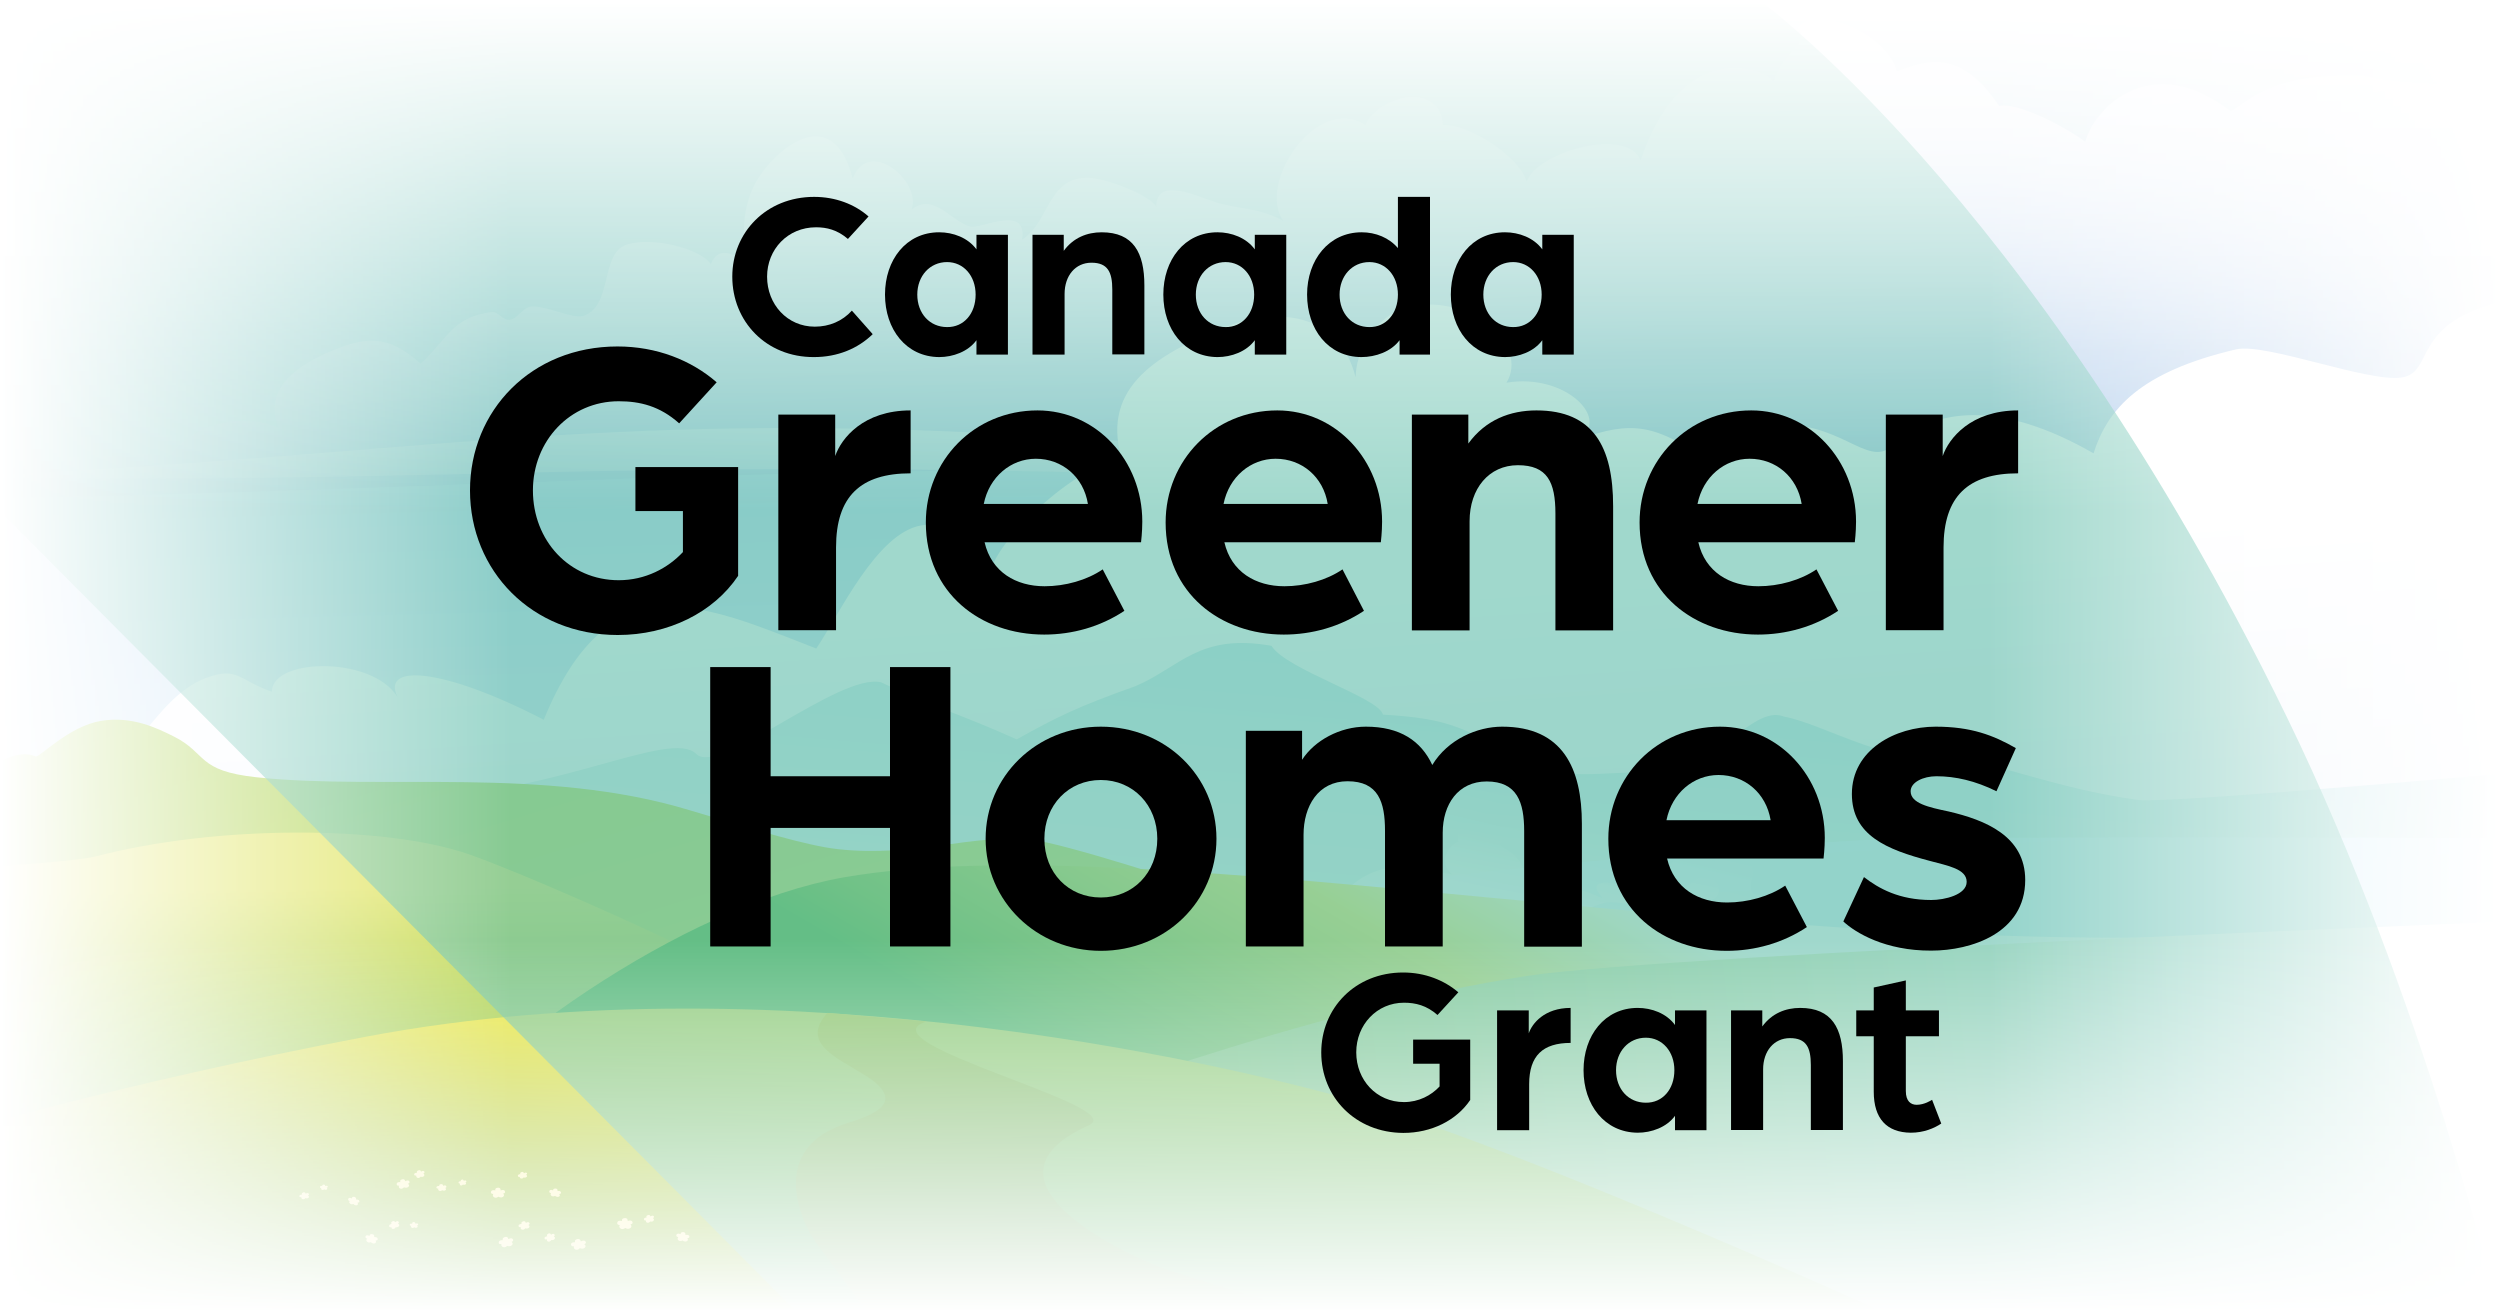
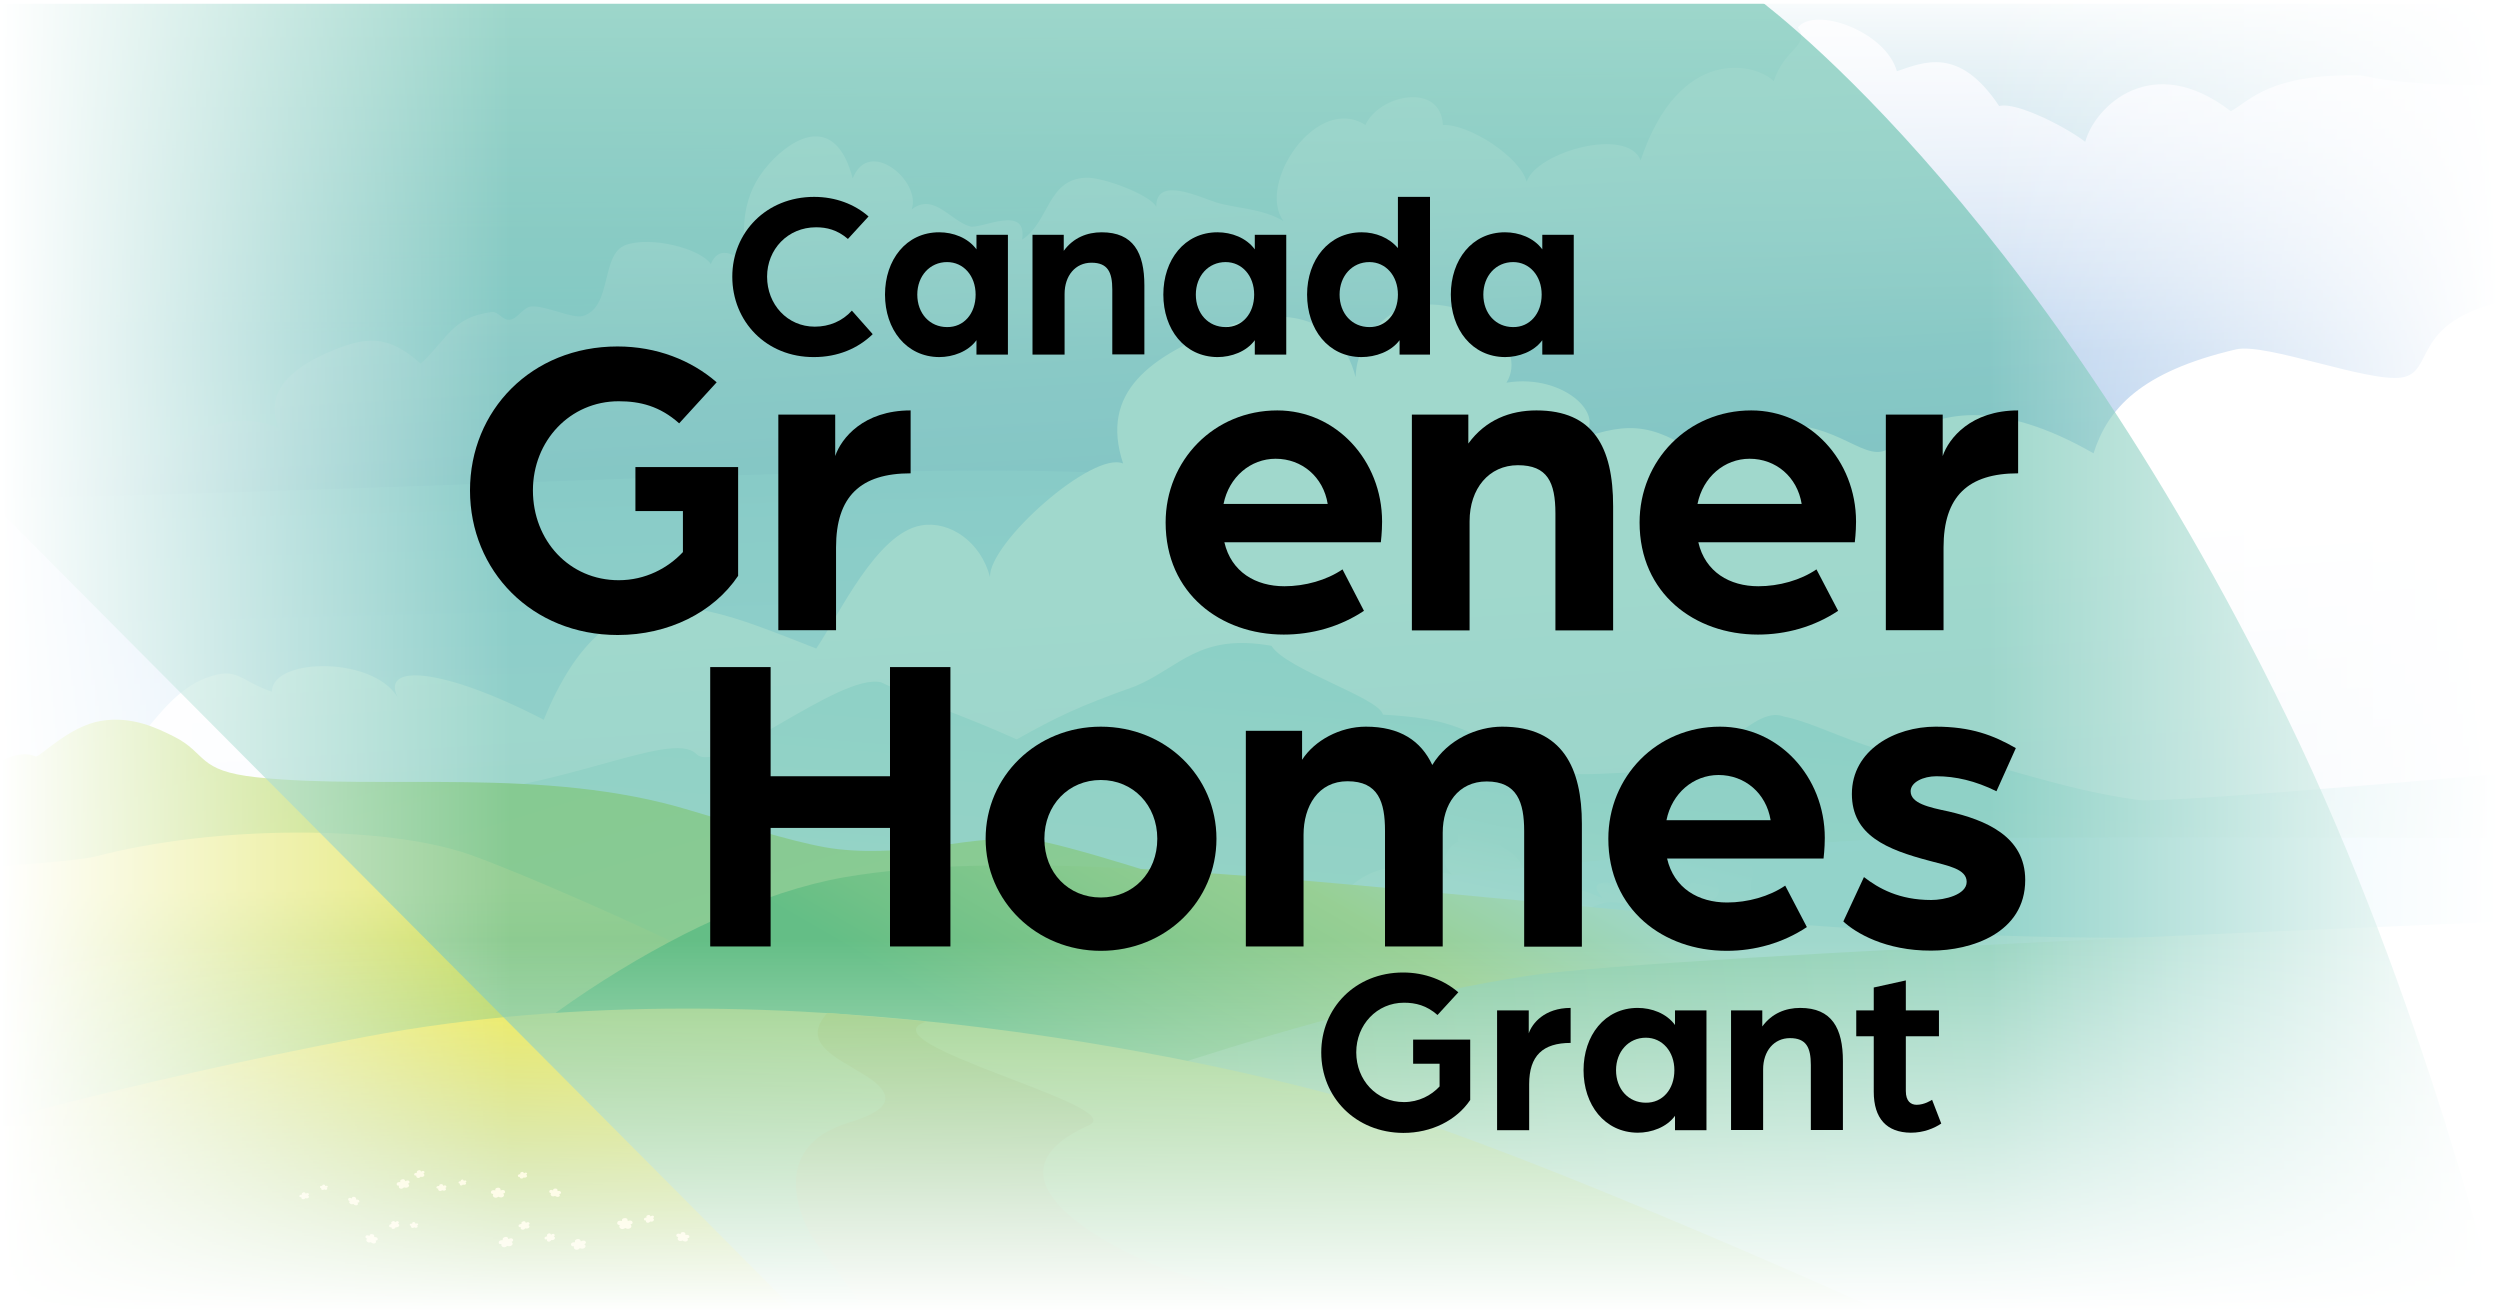
<svg xmlns="http://www.w3.org/2000/svg" version="1.1" id="Layer_1" x="0px" y="0px" viewBox="0 0 1200 630" style="enable-background:new 0 0 1200 630;" xml:space="preserve">
  <rect x="0" y="0" width="1200" height="630" fill="#333333" stroke="none" />
  <style type="text/css">
	.st0{fill-rule:evenodd;clip-rule:evenodd;fill:url(#SVGID_1_);}
	.st1{fill:url(#SVGID_00000013155241626104720330000010388130649258523574_);}
	.st2{fill:url(#SVGID_00000183963336356973988190000012267144452325318274_);}
	.st3{fill:url(#SVGID_00000109732237217212587020000015294731413964426914_);}
	.st4{fill:url(#SVGID_00000155128686949104216050000007958723073162734517_);}
	.st5{fill:url(#SVGID_00000005233792346332612100000013486998735050449547_);}
	.st6{fill:url(#SVGID_00000017482031988031935710000007352661852251450013_);}
	.st7{fill:url(#SVGID_00000008849921216686771570000003021232371377379717_);}
	.st8{fill:url(#SVGID_00000018958277746033073660000014711969975086995603_);}
	.st9{fill:url(#SVGID_00000160183651524148177570000006975568821079141002_);}
	.st10{fill:url(#SVGID_00000174564821625831899130000002233555468920778938_);}
	.st11{fill:url(#SVGID_00000145057537391164823390000009121013247517075101_);}
	.st12{fill:url(#SVGID_00000093152019712694263480000011308243407751718529_);}
	.st13{fill:url(#SVGID_00000000926658556239880240000011149383504349698712_);}
	.st14{fill:#FCF6B7;}
	.st15{fill:url(#SVGID_00000009570304941343003870000001668363205196673211_);}
	.st16{opacity:0.62;fill:#66C0AD;enable-background:new    ;}
	.st17{fill:url(#SVGID_00000150795987005409725460000003352274292653523624_);}
	.st18{fill:url(#SVGID_00000036252867966785180880000015832090362296395153_);}
	.st19{fill:url(#SVGID_00000158013416819606978810000001301081220549661091_);}
	.st20{fill:url(#SVGID_00000047766812436906778980000015683540455373704325_);}
	.st21{fill:none;stroke:#FFFFFF;stroke-width:3;stroke-miterlimit:10;}
	.st22{enable-background:new    ;}
</style>
  <g id="Background">
    <g>
      <g>
        <linearGradient id="SVGID_1_" gradientUnits="userSpaceOnUse" x1="1707.191" y1="1039.215" x2="1732.588" y2="100.086" gradientTransform="matrix(0.984 0 0 -0.962 -1095.217 655.189)">
          <stop offset="0" style="stop-color:#4597A4" />
          <stop offset="0.646" style="stop-color:#C3DFF4" />
          <stop offset="1" style="stop-color:#FFFFFF" />
        </linearGradient>
        <rect x="-28.5" y="-40.4" class="st0" width="1260.5" height="590" />
        <g>
          <linearGradient id="SVGID_00000048482073862902550510000008706872897720767410_" gradientUnits="userSpaceOnUse" x1="623.396" y1="151.268" x2="592.553" y2="675.602" gradientTransform="matrix(1 0 0 -1 0 632)">
            <stop offset="0" style="stop-color:#77ABDC" />
            <stop offset="0.304" style="stop-color:#9ABEE5" />
            <stop offset="0.98" style="stop-color:#FAFBFE" />
            <stop offset="1" style="stop-color:#FFFFFF" />
          </linearGradient>
          <path style="fill:url(#SVGID_00000048482073862902550510000008706872897720767410_);" d="M-26.2,227.9      c60.9-6.3,101.3-12.9,107-8.1c10-15.3,34.9-23,53.3-14c-8.9-19.4,10.4-30.9,22.6-36.3c19.2-8.5,29.6-8.9,45.3,5.1      c13.9-13.5,15.4-22.2,33.8-24.8c3.5-0.5,5.1,3.9,8.8,3.7c3.6-0.2,6.5-6.1,10.5-6.4c6.7-0.5,19.9,6,24.6,4.6      c14.4-4.2,8.4-29.6,20.6-34.1c12.3-4.4,36.2,1.8,40.9,9.2c3.4-8.8,11.1-5.6,17.1,0.4c-2.3-16.9-2.7-33.5,10.9-48.6      c12.1-13.5,32.1-23.8,40.1,7.1c7.7-20.1,33.1,1.3,28.3,14.8c10.7-8.2,18.6,5.6,28.1,8.2c5.2,1.4,27.6-10.9,24.9,6.3      c13.1-8.2,12-29.3,31-29.7c7.9-0.2,30.3,8.1,33.4,13.9c-0.1-14.9,20.8-4.5,28.9-2c8.9,2.8,22.3,2.8,32.2,9      C603,88.3,632,44.9,655.4,60c6.7-14.7,36.1-20.7,37.2,0c12.6-0.6,37,15.4,40.2,27.2c4.9-14.4,48.5-26.5,54.7-10.2      c18.6-55.7,55.6-46.6,63.9-38c5.3-16.3,17.5-16.7,11.6-25.8c8-10.3,42.1,1.7,47.5,21c12.8-4.3,29.8-12.3,49.1,16.7      c8.8-2.3,34.2,11.4,41.3,17.2c4.6-17,32-43.9,69.9-14.7c9.5-5.3,18.8-18.2,62.5-17.2c40.1,8.6,99.7,2.6,99.7,2.6l-4.2,179.7      c0,0-647.4,13.6-672,10.6c-88.5-10.7-393.6,8.8-583.2,10.3v-11.5H-26.2z" />
          <linearGradient id="SVGID_00000181054477877709347280000010640097839062030745_" gradientUnits="userSpaceOnUse" x1="514.884" y1="205.131" x2="530.183" y2="478.97" gradientTransform="matrix(1 0 0 -1 0 632)">
            <stop offset="0" style="stop-color:#77ABDC" />
            <stop offset="0.304" style="stop-color:#9ABEE5" />
            <stop offset="0.98" style="stop-color:#FAFBFE" />
            <stop offset="1" style="stop-color:#FFFFFF" />
          </linearGradient>
-           <path style="fill:url(#SVGID_00000181054477877709347280000010640097839062030745_);" d="M-26.2,229.1      c242.2,3.1,288.8-7.4,531.4-2.7c102.4,2,530.6,51.9,573.1-1.5c-55.9,20-481-9.9-583.2-15.9C281.7,196.9,202.4,219-26.2,229.1z" />
          <linearGradient id="SVGID_00000096778250570593105810000002396407918701024654_" gradientUnits="userSpaceOnUse" x1="665.645" y1="-747.401" x2="594.857" y2="351.656" gradientTransform="matrix(1 0 0 -1 0 632)">
            <stop offset="0" style="stop-color:#97C0E6" />
            <stop offset="0.4" style="stop-color:#BCD4EF" />
            <stop offset="1" style="stop-color:#FFFFFF" />
          </linearGradient>
          <path style="fill:url(#SVGID_00000096778250570593105810000002396407918701024654_);" d="M-30.3,503.2      c0,0,50.2-140.8,68.2-135.2c24.7,7.7,34-32.7,61.3-42.7c15.1-5.5,15.6,1.4,31.3,6.7c0-16.7,50.7-17.3,61.2,4.2      c-10.8-18,19.5-16.5,69.3,9.3c31.4-76.7,75.6-55.8,130.8-34.2c11.1-16.4,28.9-55.4,50.4-59.1c13.7-2.4,28.7,8,33,24.8      c-0.6-16.5,49.4-60.8,63.9-54.5c-11.4-34.5,13.1-51.7,49.9-65.8c24.2-9.3,53.8-6.7,61.7,24.4c0.5-18,14.5-31.9,26.2-34.1      c30-5.8,57,19.2,46.2,36.7c28.7-4.8,50.6,18,34.4,27.3c25.8-9.3,37.2-7.6,63.7,11.1c10.9,7.7,5.4-15.2,29.7-17.8      c31.3-3.4,45.5,20.4,56.9,10c20.8-18.9,52.5-22.3,97.1,3.3c6.8-21.3,22.3-39.1,68.4-49.9c14.1-3.3,63.6,16,79.5,13.5      s4.5-25.5,46.5-36c9.4-0.3,33.6,10.9,33.6,10.9l-4.1,362.9c0,0-924.8-23.9-1064.1-27.5C117.5,490.4-30,609.3-30,609.3      L-30.3,503.2z" />
        </g>
      </g>
      <g>
        <linearGradient id="SVGID_00000114065633370898768040000006338314377711328439_" gradientUnits="userSpaceOnUse" x1="634.628" y1="-63.839" x2="675.228" y2="427.893" gradientTransform="matrix(1 0 0 -1 0 632)">
          <stop offset="0.197" style="stop-color:#FEFDEE" />
          <stop offset="0.603" style="stop-color:#DAEFEE" />
          <stop offset="1" style="stop-color:#B5E2ED" />
        </linearGradient>
        <path style="fill:url(#SVGID_00000114065633370898768040000006338314377711328439_);" d="M1232.5,442.4c0,0-894.9-0.9-1153.2-8.4     c0,0,96.6-51.5,120.3-51.6c65.7-0.5,122.4-32.8,134.6-20.5c10.8,10.9,68.6-39.1,88.7-34.4c24.1,11.6,37.3,14.9,65.1,27.4     c18.9-10.5,29-15.6,56.9-25.5c21.5-9.1,30.6-25.6,65.4-19.4c7.2,11.5,51.7,24.9,53.5,33c34.1,2.1,37.2,6.2,74.6,24.9     c15.3,7.6,43.2,0.7,62.8,3.3c28.8-10.5,42.1-32.4,55.2-27.2c19.3,3.5,51.6,24.6,90,22c9.2-0.6,41.5,12.8,80,18     c14.7,2,205.6-15.4,205.6-15.4L1232.5,442.4z" />
        <linearGradient id="SVGID_00000096045719414510145390000010536615897015615646_" gradientUnits="userSpaceOnUse" x1="748.275" y1="240.151" x2="769.528" y2="-168.352" gradientTransform="matrix(1 0 0 -1 0 632)">
          <stop offset="0" style="stop-color:#DCF2FD" />
          <stop offset="0.197" style="stop-color:#DDF2F8" />
          <stop offset="0.396" style="stop-color:#E0F1EE" />
          <stop offset="0.596" style="stop-color:#E4F1DF" />
          <stop offset="0.798" style="stop-color:#EAF1CA" />
          <stop offset="0.998" style="stop-color:#F0F1AE" />
          <stop offset="1" style="stop-color:#F0F1AE" />
        </linearGradient>
        <path style="fill:url(#SVGID_00000096045719414510145390000010536615897015615646_);" d="M1231.3,402.5c0,0-293.9-1.7-338.7,0.8     c-160.7,9-509.9,48.3-621.3,94.2c102.3,30.1,961.8,85.3,961.8,85.3L1231.3,402.5z" />
      </g>
      <linearGradient id="SVGID_00000063599305433580165910000007255091896906464949_" gradientUnits="userSpaceOnUse" x1="462.205" y1="-231.209" x2="107.759" y2="929.602" gradientTransform="matrix(1 0 0 -1 0 632)">
        <stop offset="0" style="stop-color:#E7EA7F" />
        <stop offset="1" style="stop-color:#80C345" />
      </linearGradient>
      <path style="fill:url(#SVGID_00000063599305433580165910000007255091896906464949_);" d="M-28.8,394c0,0,27.5-38.8,45.9-30.9    c1.7,0.7,16-14.6,31.5-17.1c14.8-2.4,26.8,3.5,34.8,7.5c16.2,8.1,10.8,16.5,39.8,19.6c60,6.4,138.1-5.4,207.8,15.8    c32.2,9.7,56.6,17.1,71.2,18.7c36.6,4.1,65.8-7.7,93-4.5c31.1,3.6,213.8,68.6,222.9,69.9l-121,0.6c-35.5,2.9-627.1,5.9-627.1,5.9    L-28.8,394z" />
      <linearGradient id="SVGID_00000058546816434231125160000016497947951970014393_" gradientUnits="userSpaceOnUse" x1="210.681" y1="206.685" x2="212.73" y2="73.482" gradientTransform="matrix(1 0 0 -1 0 632)">
        <stop offset="0" style="stop-color:#E2E66C" />
        <stop offset="0.271" style="stop-color:#C6DB60" />
        <stop offset="0.858" style="stop-color:#7DC248" />
        <stop offset="1" style="stop-color:#68BD45" />
      </linearGradient>
      <path style="fill:url(#SVGID_00000058546816434231125160000016497947951970014393_);" d="M-29.5,417.7c0,0,64-3.6,75.8-6.7    c56.9-14.9,138.1-15.1,178.9-0.9c29.6,10.3,165.5,68.8,230.2,114.7C415.9,544.7-30,588.3-30,588.3L-29.5,417.7z" />
      <g>
        <linearGradient id="SVGID_00000127027333153012732610000006312404719730718105_" gradientUnits="userSpaceOnUse" x1="-4093.089" y1="116.697" x2="-4121.615" y2="-4.54" gradientTransform="matrix(1 2.200000e-03 2.200000e-03 -1 4856.969 514.017)">
          <stop offset="0" style="stop-color:#FFFFFF;stop-opacity:0" />
          <stop offset="1" style="stop-color:#FFFFFF" />
        </linearGradient>
        <path style="fill:url(#SVGID_00000127027333153012732610000006312404719730718105_);" d="M773.7,399.3c6.6,1.6,9.1,9.2,9.3,12.8     c3.5-8,16.5,5.3,19.3,10.1c-5.9-13.2,13-13.1,20.8-8.6c-1.3-6.1,7.1-9.5,13.4-4.2c9.8,8.3,1.4,14.1,4.9,19.6     c6.6,0.9,9.8,3.7,12.1,12.8c1,4.2,13.1,8.2,6.6,10.2c-7.9,2.4-189.7,16.5-214.2,0c-19.5-13.1,8.7-37.7,25.2-35.2     c-4.4-6,3.4-19.1,17.4-21.9c3.9-13.2,14.3-21.2,30.4-20.8c7.5-5.9,2.7-18.1,17.1-12.6c10.3,3.9,16.9,16.2,14.5,25.8     C760.5,373.5,775.1,391.9,773.7,399.3z" />
        <linearGradient id="SVGID_00000106861097447433074600000012254277535684364942_" gradientUnits="userSpaceOnUse" x1="-4034.106" y1="-140.339" x2="-4040.92" y2="-185.763" gradientTransform="matrix(0.999 3.240000e-02 3.240000e-02 -0.999 4791.991 397.893)">
          <stop offset="0" style="stop-color:#FFFFFF;stop-opacity:0" />
          <stop offset="1" style="stop-color:#FFFFFF" />
        </linearGradient>
        <path style="fill:url(#SVGID_00000106861097447433074600000012254277535684364942_);" d="M770.1,433.4     c-13.4,3.1-24.5,18.8-50.7,2.3c-11.8-7.4-21.5,6.2-31.8,2c-17.6-7.1-5.3-22.1,9.6-17.9c-7-5.2-2.5-13.8,2.8-15.7     c-2.6-13.2,14.1-11.9,18.6-9.2c-0.9-11.8,23.7-12.3,25.5,3.7c1.2,10.1-16.3-4.8-23.9,6.3c-1.2,2.4,9.1,2.7,12.3,15.7     c9.2-4.6,14.6,6.8,18.5,9c4.5-5.7,12.8-0.3,18.2,1.5c-8.9-10.1,5.4-7.8,11.1-5.1c1.3-5,3.7-13.4,28.8,0c5.2-4.3,6.1-4.9,9.2-4.9     c9.8,0,9.3,14.8-3.1,9.9c2.6,11.4-3.8,9.3-12.3,7.1C793.2,435.7,775.9,432,770.1,433.4z" />
      </g>
      <linearGradient id="SVGID_00000028295502679307071460000002959913220988987558_" gradientUnits="userSpaceOnUse" x1="719.678" y1="249.278" x2="610.19" y2="59.639" gradientTransform="matrix(1 0 0 -1 0 632)">
        <stop offset="1.748525e-02" style="stop-color:#FFFFFF" />
        <stop offset="0.386" style="stop-color:#E7E86C" />
        <stop offset="0.541" style="stop-color:#CBDD60" />
        <stop offset="0.877" style="stop-color:#82C44A" />
        <stop offset="1" style="stop-color:#61BB46" />
      </linearGradient>
      <path style="fill:url(#SVGID_00000028295502679307071460000002959913220988987558_);" d="M190.7,557.6    c36.2-50.9,136.9-123,214.5-136.5c147-25.5,449.4,42.9,695.4,26.4c17.4,80.2-269,106.5-269,106.5L190.7,557.6z" />
      <linearGradient id="SVGID_00000172426416124972178270000004308297803677417601_" gradientUnits="userSpaceOnUse" x1="1067.603" y1="80.83" x2="362.868" y2="5.181" gradientTransform="matrix(1 0 0 -1 0 632)">
        <stop offset="0" style="stop-color:#FFFFFF" />
        <stop offset="1" style="stop-color:#97C93D" />
      </linearGradient>
      <path style="fill:url(#SVGID_00000172426416124972178270000004308297803677417601_);" d="M152.3,652.3    c96.7-8.8,376.6-152.1,580.3-183.8c67.9-10.6,500.5-27.3,500.5-27.3l-1,211.2H152.3V652.3z" />
      <g>
        <linearGradient id="SVGID_00000092433465302590780320000009018253969636227256_" gradientUnits="userSpaceOnUse" x1="471.991" y1="128.214" x2="454.434" y2="-47.362" gradientTransform="matrix(1 0 0 -1 0 632)">
          <stop offset="2.809000e-02" style="stop-color:#E9E749" />
          <stop offset="0.232" style="stop-color:#CDD948" />
          <stop offset="0.674" style="stop-color:#85BC47" />
          <stop offset="0.938" style="stop-color:#4DAC47" />
        </linearGradient>
        <path style="fill:url(#SVGID_00000092433465302590780320000009018253969636227256_);" d="M-29.1,546c0,0,82.9-25.3,204.8-48.4     c203.8-38.5,424.8,16.1,478.3,31.9c96.7,28.7,300,122.9,300,122.9l-984.3-1.5L-29.1,546z" />
        <linearGradient id="SVGID_00000127746398010396050620000016736266279590535552_" gradientUnits="userSpaceOnUse" x1="418.67" y1="-738.197" x2="536.185" y2="-1017.518" gradientTransform="matrix(1.266 0.158 8.480000e-02 -0.679 -14.857 -98.561)">
          <stop offset="0" style="stop-color:#EADE2B" />
          <stop offset="0.921" style="stop-color:#989636" />
        </linearGradient>
        <path style="fill:url(#SVGID_00000127746398010396050620000016736266279590535552_);" d="M432.4,651.4c0,0-39.3-52.6-42.4-57.4     c-7.9-13.2-18.7-43.8,16.7-54.9c13.2-4.1,28.9-10.3,8.3-23.1c-13.2-8.3-31.1-15.3-17.8-29.8l47.5,4.1     c-31.9,10.2,98.3,40.6,78,49.8c-62,27.8,25.8,65.8,37.8,69.5c26.2,8,140.8,43.5,140.8,43.5L432.4,651.4z" />
      </g>
      <g>
        <path class="st14" d="M241.5,598.6c1.2,0.4,1.9-0.6,1.9-0.6s1.3,0.6,2.3-0.3c0.9-0.9-0.2-1.6-0.2-1.6s1.2-0.3,0.7-1.2     c-0.6-1.1-2.2-0.1-2.2-0.1s-0.1-1.5-1.7-1c-1.5,0.5-0.9,1.5-0.9,1.5s-1.9-0.2-2,1s1.3,0.8,1.3,0.8S240.3,598.1,241.5,598.6z" />
        <path class="st14" d="M325.7,595.4c0.9,0.7,1.9,0,1.9,0s1,0.9,2,0.4c1.1-0.5,0.3-1.5,0.3-1.5s1.1,0.1,1-0.8     c-0.2-1.1-1.9-0.7-1.9-0.7s0.3-1.3-1.1-1.4c-1.4,0-1.2,1-1.2,1s-1.6-0.7-2,0.3s0.9,1.1,0.9,1.1S324.8,594.7,325.7,595.4z" />
        <path class="st14" d="M250.6,590.2c1,0.3,1.5-0.6,1.5-0.6s1.1,0.4,1.8-0.3c0.7-0.8-0.3-1.3-0.3-1.3s0.9-0.3,0.5-1     c-0.5-0.8-1.7,0-1.7,0s-0.2-1.2-1.4-0.7s-0.6,1.2-0.6,1.2s-1.5,0-1.5,0.9s1.1,0.6,1.1,0.6S249.6,590,250.6,590.2z" />
        <path class="st14" d="M176.2,596c0.8,0.8,1.8,0.2,1.8,0.2s0.9,1,1.9,0.6s0.4-1.4,0.4-1.4s1.1,0.2,1-0.7c-0.1-1.1-1.7-0.9-1.7-0.9     s0.4-1.3-1-1.4c-1.4-0.2-1.2,0.9-1.2,0.9s-1.5-0.9-1.9,0.1c-0.4,0.9,0.8,1.2,0.8,1.2S175.3,595.2,176.2,596z" />
        <path class="st14" d="M297.9,589.7c1.2,0.7,2.2-0.3,2.2-0.3s1.3,0.9,2.4,0.1c1.2-0.8,0.1-1.8,0.1-1.8s1.3-0.1,1-1.1     c-0.4-1.3-2.3-0.5-2.3-0.5s0.2-1.6-1.5-1.4c-1.7,0.2-1.2,1.4-1.2,1.4s-2-0.6-2.3,0.7s1.2,1.2,1.2,1.2S296.8,589,297.9,589.7z" />
        <path class="st14" d="M310.7,586.9c0.9,0.2,1.4-0.6,1.4-0.6s1,0.4,1.6-0.4c0.6-0.7-0.3-1.2-0.3-1.2s0.8-0.3,0.4-0.9     c-0.5-0.7-1.6,0.1-1.6,0.1s-0.2-1.1-1.3-0.6c-1.1,0.4-0.5,1.1-0.5,1.1s-1.4,0-1.3,0.9c0.1,0.8,1,0.5,1,0.5     S309.8,586.7,310.7,586.9z" />
        <path class="st14" d="M188.6,589.9c0.9,0.1,1.3-0.8,1.3-0.8s1.1,0.2,1.6-0.6s-0.5-1.1-0.5-1.1s0.8-0.4,0.3-1     c-0.6-0.7-1.6,0.3-1.6,0.3s-0.4-1-1.4-0.4s-0.3,1.2-0.3,1.2s-1.4,0.2-1.2,1.1c0.2,0.8,1.1,0.4,1.1,0.4S187.7,589.8,188.6,589.9z" />
        <path class="st14" d="M276.3,599.8c1.3,0.4,2-0.7,2-0.7s1.4,0.7,2.4-0.2s-0.3-1.7-0.3-1.7s1.2-0.3,0.7-1.2     c-0.6-1.1-2.3-0.1-2.3-0.1s-0.2-1.5-1.8-1.1c-1.6,0.5-0.9,1.5-0.9,1.5s-2-0.2-2,1s1.4,0.9,1.4,0.9S275.1,599.4,276.3,599.8z" />
        <path class="st14" d="M197.6,589.3c0.7,0.4,1.2-0.2,1.2-0.2s0.7,0.5,1.4,0.1c0.6-0.4,0-1,0-1s0.7-0.1,0.5-0.6     c-0.3-0.7-1.3-0.2-1.3-0.2s0-0.9-0.9-0.8c-0.9,0.1-0.6,0.8-0.6,0.8s-1.1-0.3-1.2,0.4c-0.1,0.7,0.7,0.6,0.7,0.6     S196.9,588.9,197.6,589.3z" />
        <path class="st14" d="M263.3,596c0.9,0.1,1.3-0.8,1.3-0.8s1.1,0.3,1.6-0.5c0.6-0.8-0.4-1.2-0.4-1.2s0.8-0.4,0.3-1     c-0.6-0.7-1.6,0.2-1.6,0.2s-0.3-1.1-1.4-0.5c-1,0.6-0.4,1.2-0.4,1.2s-1.5,0.2-1.3,1c0.1,0.9,1.1,0.4,1.1,0.4     S262.3,595.9,263.3,596z" />
        <path class="st14" d="M192.1,570.5c1.1,0.4,1.8-0.6,1.8-0.6s1.2,0.6,2.1-0.2c0.9-0.8-0.2-1.5-0.2-1.5s1.1-0.3,0.7-1.1     c-0.5-1-2-0.1-2-0.1s-0.1-1.3-1.5-0.9c-1.4,0.4-0.8,1.3-0.8,1.3s-1.7-0.2-1.8,0.9c0,1.1,1.2,0.8,1.2,0.8S191,570.1,192.1,570.5z" />
        <path class="st14" d="M264.7,574c0.8,0.6,1.7,0,1.7,0s0.9,0.8,1.8,0.4c1-0.4,0.2-1.3,0.2-1.3s1,0.1,0.9-0.7     c-0.2-1-1.7-0.7-1.7-0.7s0.3-1.2-1-1.2s-1.1,0.9-1.1,0.9s-1.5-0.7-1.8,0.3c-0.3,0.9,0.8,1,0.8,1S263.9,573.4,264.7,574z" />
        <path class="st14" d="M200.5,565.4c0.9,0.2,1.4-0.6,1.4-0.6s1,0.4,1.6-0.3s-0.3-1.2-0.3-1.2s0.8-0.3,0.5-0.9     c-0.5-0.8-1.6,0-1.6,0s-0.2-1.1-1.3-0.6c-1.1,0.4-0.6,1.1-0.6,1.1s-1.4,0-1.4,0.8c0,0.9,1,0.5,1,0.5S199.6,565.1,200.5,565.4z" />
        <path class="st14" d="M168,577.7c0.8,0.7,1.6,0.2,1.6,0.2s0.8,0.9,1.7,0.6c0.9-0.3,0.3-1.3,0.3-1.3s1,0.2,0.9-0.6     c-0.1-1-1.6-0.8-1.6-0.8s0.3-1.1-0.9-1.3s-1.1,0.8-1.1,0.8s-1.4-0.8-1.7,0.1c-0.4,0.9,0.7,1.1,0.7,1.1S167.2,577,168,577.7z" />
        <path class="st14" d="M237.2,574.7c1.1,0.6,2-0.3,2-0.3s1.2,0.8,2.2,0.1c1.1-0.7,0.1-1.6,0.1-1.6s1.2-0.1,0.9-1     c-0.3-1.2-2.1-0.5-2.1-0.5s0.2-1.5-1.4-1.3c-1.6,0.2-1.1,1.3-1.1,1.3s-1.8-0.5-2.1,0.6c-0.3,1.2,1.1,1.1,1.1,1.1     S236.1,574.1,237.2,574.7z" />
        <path class="st14" d="M250.1,565.7c0.8,0.2,1.2-0.5,1.2-0.5s0.9,0.3,1.5-0.3s-0.3-1-0.3-1s0.8-0.3,0.4-0.8     c-0.5-0.7-1.4,0.1-1.4,0.1s-0.2-1-1.2-0.6s-0.5,1-0.5,1s-1.3,0-1.2,0.8s0.9,0.5,0.9,0.5S249.3,565.5,250.1,565.7z" />
        <path class="st14" d="M145.3,575.6c0.8,0.2,1.3-0.5,1.3-0.5s0.9,0.4,1.5-0.2c0.6-0.6-0.3-1.1-0.3-1.1s0.8-0.2,0.4-0.8     c-0.5-0.7-1.5,0-1.5,0s-0.2-1-1.2-0.6s-0.5,1-0.5,1s-1.3,0-1.3,0.7c0,0.8,0.9,0.5,0.9,0.5S144.5,575.4,145.3,575.6z" />
        <path class="st14" d="M221.1,569c0.7,0.2,1.1-0.4,1.1-0.4s0.7,0.3,1.3-0.1c0.5-0.5-0.1-0.9-0.1-0.9s0.7-0.2,0.4-0.7     c-0.3-0.6-1.2-0.1-1.2-0.1s-0.1-0.8-0.9-0.6c-0.8,0.3-0.5,0.8-0.5,0.8s-1.1-0.1-1.1,0.6c0,0.6,0.7,0.5,0.7,0.5     S220.5,568.8,221.1,569z" />
        <path class="st14" d="M154.5,571.1c0.6,0.3,1.1-0.2,1.1-0.2s0.7,0.4,1.2,0.1c0.6-0.4,0-0.9,0-0.9s0.7-0.1,0.5-0.6     c-0.2-0.6-1.2-0.2-1.2-0.2s0-0.8-0.8-0.7s-0.6,0.7-0.6,0.7s-1-0.3-1.1,0.4c-0.1,0.6,0.6,0.6,0.6,0.6S153.9,570.8,154.5,571.1z" />
        <path class="st14" d="M210.9,571.6c0.8,0.3,1.3-0.3,1.3-0.3s0.9,0.5,1.6,0c0.7-0.5-0.1-1.1-0.1-1.1s0.8-0.1,0.5-0.8     c-0.3-0.8-1.5-0.2-1.5-0.2s0-1-1.1-0.8s-0.7,0.9-0.7,0.9s-1.3-0.2-1.4,0.6c-0.1,0.8,0.9,0.6,0.9,0.6S210,571.2,210.9,571.6z" />
      </g>
      <linearGradient id="SVGID_00000083076751418794336320000003312117729269593241_" gradientUnits="userSpaceOnUse" x1="599.6" y1="462.8" x2="599.6" y2="642" gradientTransform="matrix(1 0 0 -1 0 632)">
        <stop offset="0" style="stop-color:#FFFFFF;stop-opacity:0" />
        <stop offset="1" style="stop-color:#FFFFFF" />
      </linearGradient>
      <rect x="-1.6" y="-10" style="fill:url(#SVGID_00000083076751418794336320000003312117729269593241_);" width="1202.4" height="179.2" />
    </g>
    <path class="st16" d="M2.4,247.8L-0.4,0.5L840.5-3c0,0,133.4,93.6,256.8,346.4c66.5,136.2,102.3,287.1,102.3,287.1l-815,1.5   L2.4,247.8z" />
  </g>
  <g id="fade_ins">
    <g>
      <linearGradient id="SVGID_00000142152001416281391550000003996228462042248119_" gradientUnits="userSpaceOnUse" x1="954.2" y1="316.5" x2="1200.2" y2="316.5" gradientTransform="matrix(1 0 0 -1 0 632)">
        <stop offset="0" style="stop-color:#FFFFFF;stop-opacity:0" />
        <stop offset="1" style="stop-color:#FFFFFF" />
      </linearGradient>
      <rect x="954.2" y="-29.6" style="fill:url(#SVGID_00000142152001416281391550000003996228462042248119_);" width="246" height="690.2" />
      <linearGradient id="SVGID_00000168114679896441674790000015673630838725908621_" gradientUnits="userSpaceOnUse" x1="323.707" y1="316.55" x2="569.707" y2="316.55" gradientTransform="matrix(-1 0 0 -1 569.707 632)">
        <stop offset="0" style="stop-color:#FFFFFF;stop-opacity:0" />
        <stop offset="1" style="stop-color:#FFFFFF" />
      </linearGradient>
      <polygon style="fill:url(#SVGID_00000168114679896441674790000015673630838725908621_);" points="246,660.5 0,660.5 0,-29.6     246,-29.6   " />
      <linearGradient id="SVGID_00000137129013453185119370000000895388358095990717_" gradientUnits="userSpaceOnUse" x1="599.6" y1="273.468" x2="599.6" y2="452.668" gradientTransform="matrix(1 0 0 1 0 177.432)">
        <stop offset="0" style="stop-color:#FFFFFF;stop-opacity:0" />
        <stop offset="1" style="stop-color:#FFFFFF" />
      </linearGradient>
      <rect x="-1.6" y="450.9" style="fill:url(#SVGID_00000137129013453185119370000000895388358095990717_);" width="1202.4" height="179.2" />
      <linearGradient id="SVGID_00000063602963659299780460000017031007446115839122_" gradientUnits="userSpaceOnUse" x1="-292.689" y1="216.056" x2="-46.689" y2="216.056" gradientTransform="matrix(-8.979400e-11 -1 -1 8.979400e-11 818.106 -46.689)">
        <stop offset="0" style="stop-color:#FFFFFF;stop-opacity:0" />
        <stop offset="1" style="stop-color:#FFFFFF" />
      </linearGradient>
-       <polygon style="fill:url(#SVGID_00000063602963659299780460000017031007446115839122_);" points="1233.1,246 1233.1,0 -29,0     -29,246   " />
    </g>
  </g>
  <g id="White_Frame">
    <rect y="0.3" class="st21" width="1200" height="630" />
  </g>
  <g id="Layer_4">
    <g class="st22">
      <path d="M351.5,132.8c0-21.2,16.3-38.3,39.3-38.3c10.2,0,19.4,3.5,26.1,9.4l-9.9,10.8c-5.1-4.4-10.2-5.6-15.3-5.6    c-13.6,0-23.5,10.6-23.5,23.7c0,13.3,9.7,24,22.9,24c6.9,0,13.2-2.6,17.8-7.7l10,11.3c-7.1,6.9-16.8,11-28.2,11    C367.8,171.5,351.5,154.3,351.5,132.8z" />
      <path d="M424.8,141.4c0-16.6,10.1-29.9,26-29.9c6.7,0,13.8,2.6,17.9,8.2v-7h15.1v57.5h-15.1v-6.9c-4,5.5-11.3,8.1-17.9,8.1    C434.9,171.3,424.8,158,424.8,141.4z M468.3,141.4c0-9-5.8-15.6-13.7-15.6c-8.3,0-14.3,6.7-14.3,15.6c0,9.1,6,15.6,14.3,15.6    C462.6,157.1,468.3,150.6,468.3,141.4z" />
      <path d="M495.5,112.7h15.1v7.7c4.6-6.3,11.2-8.9,18.2-8.9c15.2,0,20.5,9.8,20.5,25.5v33.1h-15.4V139c0-8.4-2.2-12.9-10-12.9    c-7.7,0-12.9,6.2-12.9,15v29.1h-15.4V112.7z" />
      <path d="M558.4,141.4c0-16.6,10.1-29.9,26-29.9c6.7,0,13.8,2.6,17.9,8.2v-7h15.1v57.5h-15.1v-6.9c-4,5.5-11.3,8.1-17.9,8.1    C568.5,171.3,558.4,158,558.4,141.4z M602,141.4c0-9-5.8-15.6-13.7-15.6c-8.3,0-14.3,6.7-14.3,15.6c0,9.1,6,15.6,14.3,15.6    C596.2,157.1,602,150.6,602,141.4z" />
      <path d="M627.4,141.4c0-16.6,10.4-29.9,26.2-29.9c6.7,0,13.2,2.6,17.4,7.6V94.5h15.4v75.7h-14.6v-6.9c-4.1,5.5-11.5,8.1-18.4,8.1    C637.5,171.3,627.4,158,627.4,141.4z M671,141.4c0-9-5.8-15.6-13.7-15.6c-8.3,0-14.3,6.7-14.3,15.6c0,9.1,6,15.6,14.3,15.6    C665.2,157.1,671,150.6,671,141.4z" />
      <path d="M696.4,141.4c0-16.6,10.1-29.9,26-29.9c6.7,0,13.8,2.6,17.9,8.2v-7h15.1v57.5h-15.1v-6.9c-4,5.5-11.3,8.1-17.9,8.1    C706.5,171.3,696.4,158,696.4,141.4z M740,141.4c0-9-5.8-15.6-13.7-15.6c-8.3,0-14.3,6.7-14.3,15.6c0,9.1,6,15.6,14.3,15.6    C734.2,157.1,740,150.6,740,141.4z" />
    </g>
    <g class="st22">
      <path d="M634.2,505.2c0-21.3,16.3-38.4,39.3-38.4c10.5,0,19.7,3.7,26.5,9.5l-10,10.9c-5.2-4.6-10.5-5.9-16.1-5.9    c-13,0-22.9,10.6-22.9,23.8c0,13.3,9.7,23.9,22.9,23.9c7.1,0,13.1-3.2,17.1-7.5v-10.9h-12.7V499h27.4v29    c-6.6,9.8-18.6,15.8-32.1,15.8C650.6,543.7,634.2,526.6,634.2,505.2z" />
      <path d="M718.6,485h15.2v11c1.6-4.7,7.5-12.2,20.1-12.2v16.8c-13.3,0-19.9,6.1-19.9,19.8v22.1h-15.4V485z" />
      <path d="M760.1,513.7c0-16.6,10.1-29.9,26-29.9c6.7,0,13.8,2.6,17.9,8.2v-7h15.1v57.5h-15.1v-6.9c-4,5.5-11.3,8.1-17.9,8.1    C770.2,543.6,760.1,530.3,760.1,513.7z M803.7,513.7c0-9-5.8-15.6-13.7-15.6c-8.3,0-14.3,6.7-14.3,15.6c0,9.1,6,15.6,14.3,15.6    C798,529.4,803.7,522.9,803.7,513.7z" />
      <path d="M830.8,485h15.1v7.7c4.6-6.3,11.2-8.9,18.2-8.9c15.2,0,20.5,9.8,20.5,25.5v33.1h-15.4v-31.2c0-8.4-2.2-12.9-10-12.9    c-7.7,0-12.9,6.2-12.9,15v29.1h-15.4V485z" />
      <path d="M899.4,524v-26.6H891V485h8.4v-11l15.4-3.4V485h15.9v12.4h-15.9v26.3c0,4.9,2.4,6.6,5.2,6.6c3.7,0,6.9-2.1,7.4-2.4    l4.4,11.4c-3.4,2.3-8.5,4.4-14.6,4.4C905.6,543.6,899.4,536.9,899.4,524z" />
    </g>
    <g class="st22">
      <path d="M225.6,235.4c0-38.3,29.4-69.1,70.8-69.1c18.8,0,35.4,6.6,47.6,17.2l-18,19.7c-9.3-8.3-18.8-10.6-29-10.6    c-23.4,0-41.2,19-41.2,42.8c0,24,17.4,43.1,41.2,43.1c12.8,0,23.6-5.8,30.8-13.5v-19.7h-22.8v-21.1h49.3v52.2    c-11.8,17.6-33.5,28.4-57.8,28.4C255.2,304.8,225.6,273.9,225.6,235.4z" />
      <path d="M373.6,199h27.3v19.9c2.9-8.5,13.5-21.9,36.2-21.9v30.2c-24,0-35.8,11-35.8,35.6v39.7h-27.7V199z" />
-       <path d="M444.4,250.8c0-29.8,23.2-53.8,53.6-53.8c28.2,0,50.3,24,50.3,53.4c0,5-0.6,9.9-0.6,9.9h-75.1    c3.3,14.3,15.1,21.1,28.8,21.1c9.9,0,20.3-2.9,27.9-8.1l10.4,19.9c-11.6,7.7-25,11.4-38.5,11.4    C470.9,304.6,444.4,284.9,444.4,250.8z M522.2,241.9c-2.1-13-12.4-21.7-25-21.7c-12,0-22.4,8.7-25,21.7H522.2z" />
      <path d="M559.5,250.8c0-29.8,23.2-53.8,53.6-53.8c28.2,0,50.3,24,50.3,53.4c0,5-0.6,9.9-0.6,9.9h-75.1    c3.3,14.3,15.1,21.1,28.8,21.1c9.9,0,20.3-2.9,27.9-8.1l10.3,19.9c-11.6,7.7-25,11.4-38.5,11.4C586,304.6,559.5,284.9,559.5,250.8    z M637.3,241.9c-2.1-13-12.4-21.7-25-21.7c-12,0-22.4,8.7-25,21.7H637.3z" />
      <path d="M677.7,199h27.1v13.9c8.3-11.4,20.1-15.9,32.7-15.9c27.3,0,36.8,17.6,36.8,46v59.6h-27.7v-56.1c0-15.1-3.9-23.2-18-23.2    c-13.9,0-23.2,11.2-23.2,26.9v52.4h-27.7V199z" />
      <path d="M787,250.8c0-29.8,23.2-53.8,53.6-53.8c28.2,0,50.3,24,50.3,53.4c0,5-0.6,9.9-0.6,9.9h-75.1c3.3,14.3,15.1,21.1,28.8,21.1    c9.9,0,20.3-2.9,27.9-8.1l10.4,19.9c-11.6,7.7-25,11.4-38.5,11.4C813.5,304.6,787,284.9,787,250.8z M864.8,241.9    c-2.1-13-12.4-21.7-25-21.7c-12,0-22.4,8.7-25,21.7H864.8z" />
      <path d="M905.2,199h27.3v19.9c2.9-8.5,13.5-21.9,36.2-21.9v30.2c-24,0-35.8,11-35.8,35.6v39.7h-27.7V199z" />
    </g>
    <g class="st22">
      <path d="M340.9,320.2h29v52.4h57.3v-52.4h29v134.1h-29v-56.9h-57.3v56.9h-29V320.2z" />
      <path d="M473.1,402.6c0-30,24.4-53.8,55.3-53.8c31.1,0,55.5,23.8,55.5,53.8c0,30-24.4,53.8-55.5,53.8    C497.6,456.4,473.1,432.6,473.1,402.6z M555.5,402.6c0-16.1-11.6-28.2-27.1-28.2s-27.1,12-27.1,28.2c0,16.4,11.6,28.2,27.1,28.2    S555.5,418.9,555.5,402.6z" />
      <path d="M597.9,350.8h27.1v13.9c6-9.3,18.2-15.9,30.6-15.9c16.4,0,26.5,6.8,31.9,18.4c7.5-12.4,21.7-18.4,33.5-18.4    c29.2,0,38.3,20.1,38.3,46.6v59h-27.7v-55.5c0-13.7-3.3-23.8-18-23.8c-13.7,0-21.1,11-21.1,24.6v54.6h-27.7v-55.5    c0-13.7-3.1-23.8-18-23.8c-14.1,0-21.1,12-21.1,25.7v53.6h-27.7V350.8z" />
      <path d="M772,402.6c0-29.8,23.2-53.8,53.6-53.8c28.2,0,50.3,24,50.3,53.4c0,5-0.6,9.9-0.6,9.9h-75.1c3.3,14.3,15.1,21.1,28.8,21.1    c9.9,0,20.3-2.9,27.9-8.1l10.4,19.9c-11.6,7.7-25,11.4-38.5,11.4C798.5,456.4,772,436.7,772,402.6z M849.9,393.7    c-2.1-13-12.4-21.7-25-21.7c-12,0-22.4,8.7-25,21.7H849.9z" />
      <path d="M884.8,442.3l9.9-21.3c7,5.4,16.8,11,32.3,11c6.4,0,17-2.5,17-8.7s-8.9-7.7-17.8-10.1c-20.5-5.4-37.3-12.2-37.3-32.1    c0-21.1,20.7-32.3,40.2-32.3c17,0,27.7,4.1,38.5,10.3l-9.3,20.7c-10.1-5-19.7-7.2-28.8-7.2c-6.4,0-12.4,2.9-12.4,7.2    c0,5.8,8.7,7.7,18.2,9.7c17.6,4.1,36.8,11.8,36.8,32.9c0,25.5-25.9,33.9-45.1,33.9C904.9,456.4,890.6,447.7,884.8,442.3z" />
    </g>
  </g>
</svg>